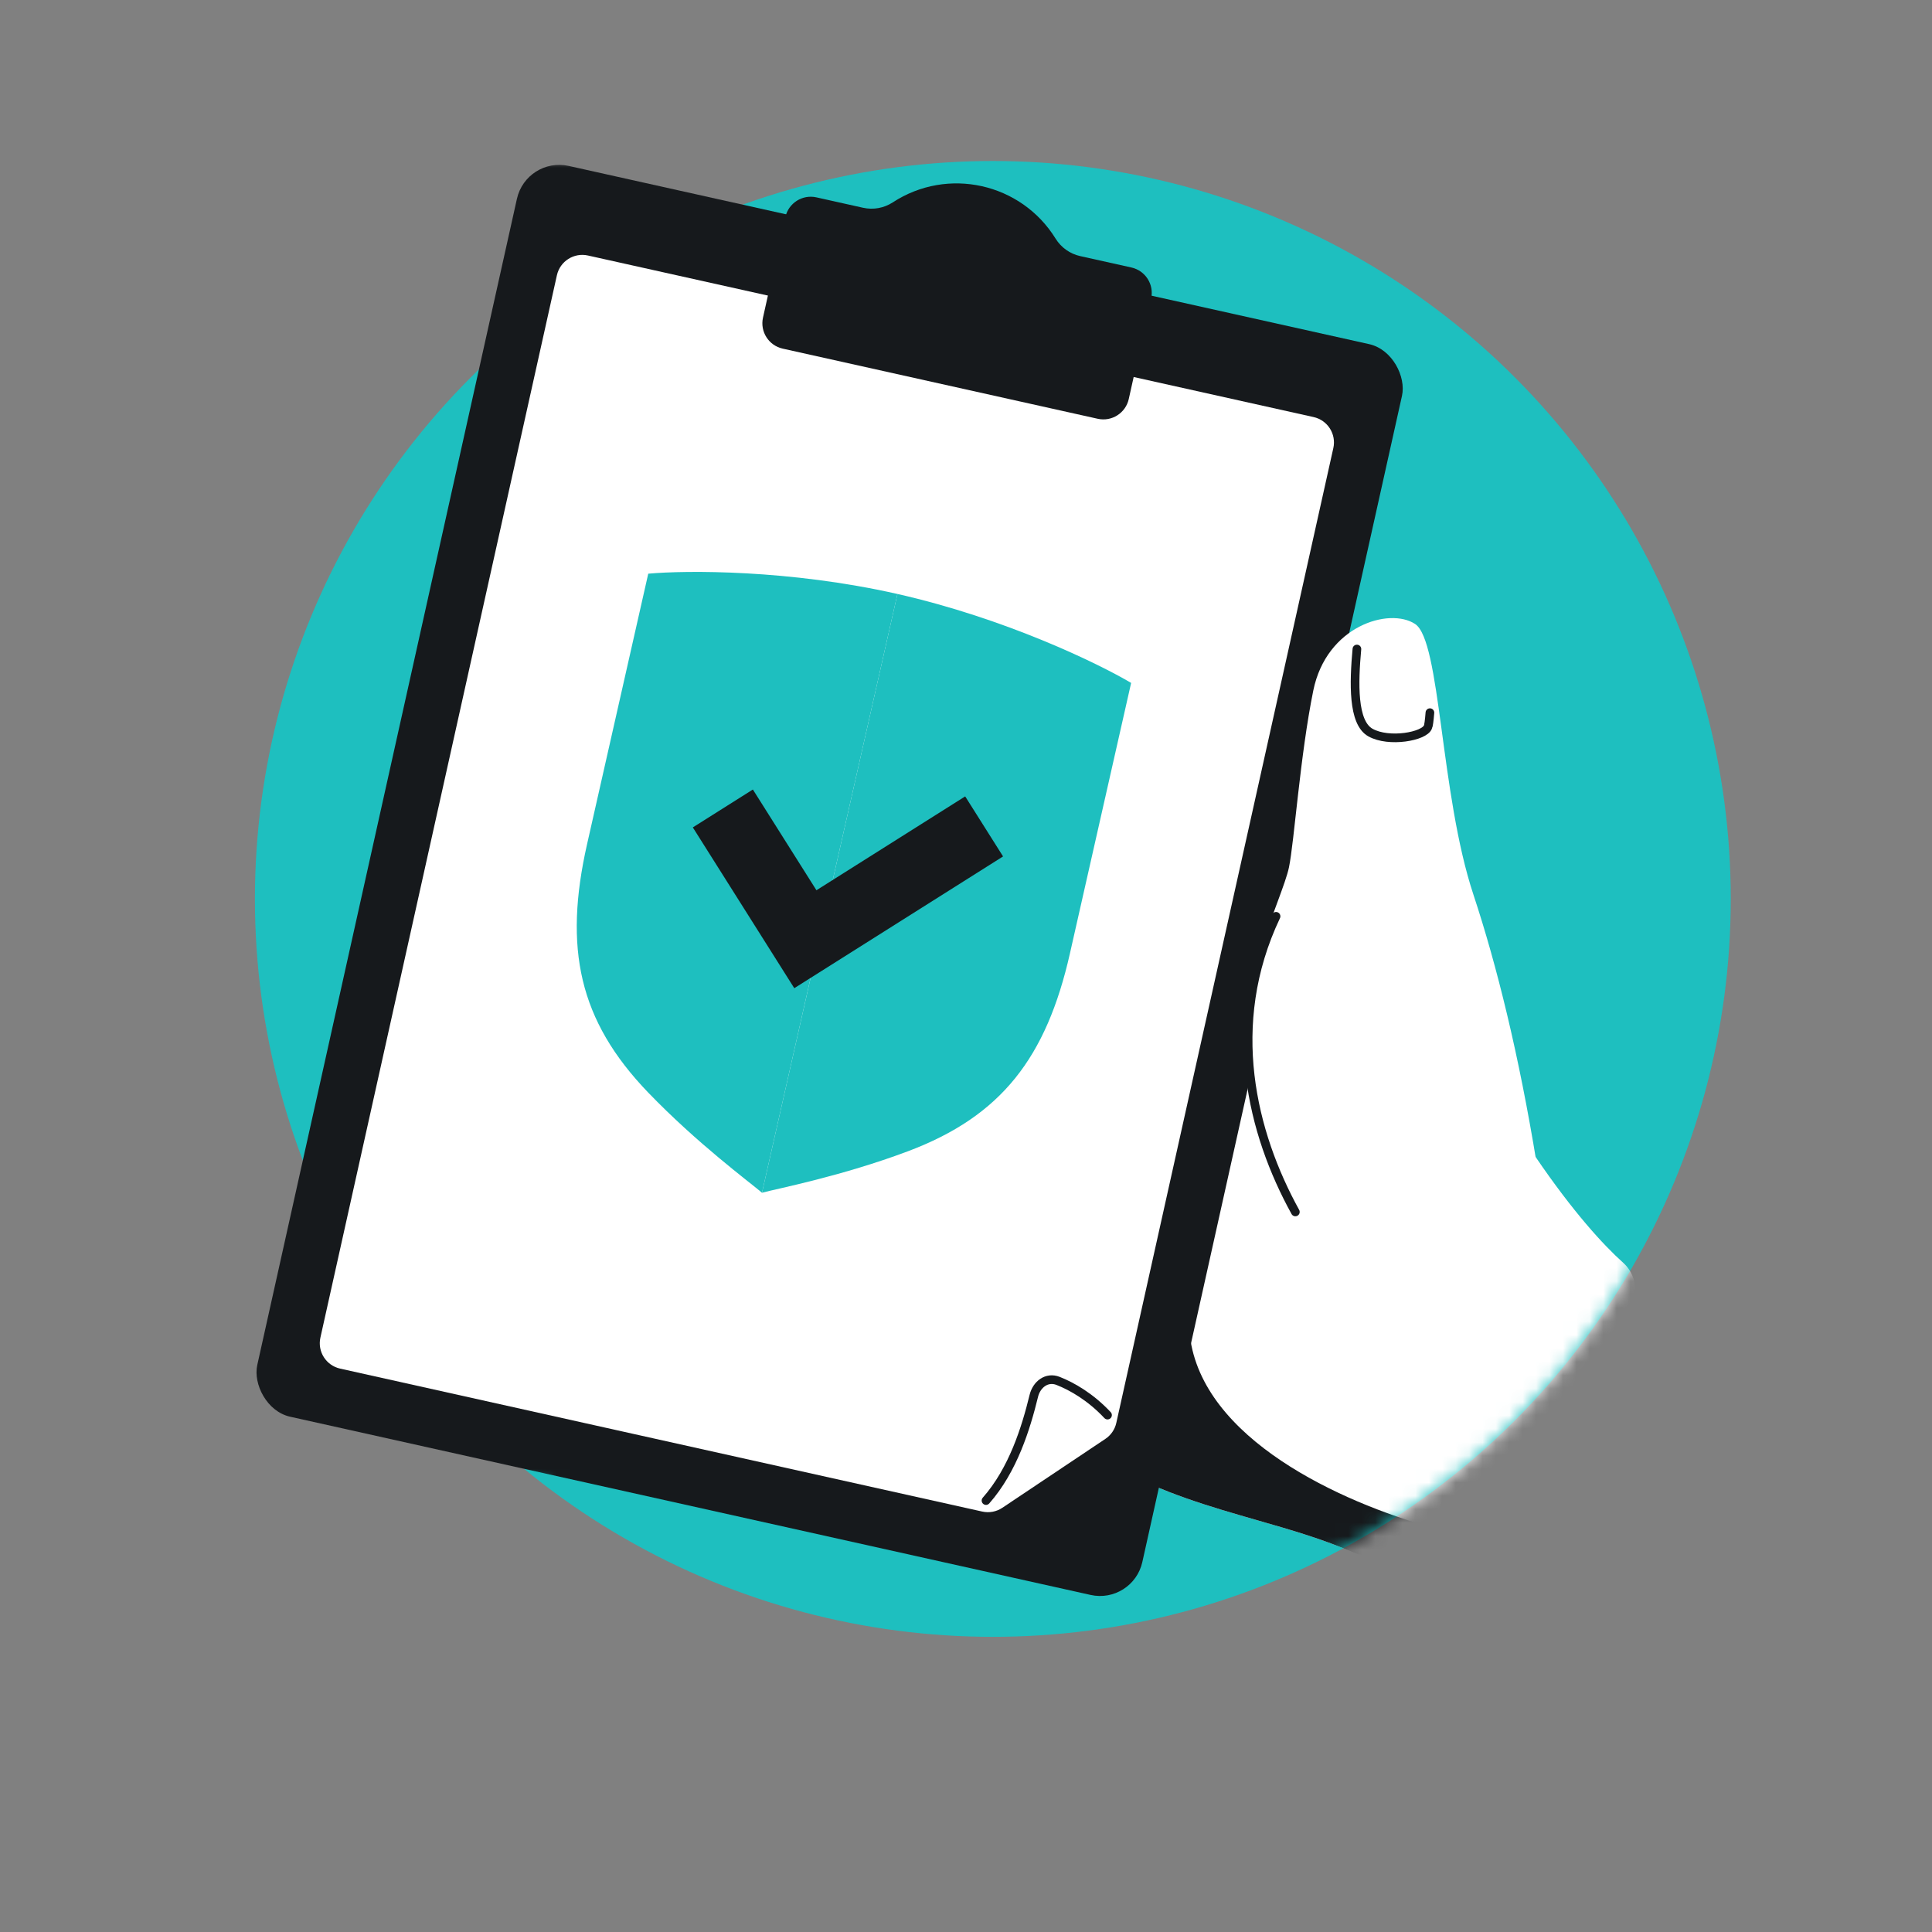
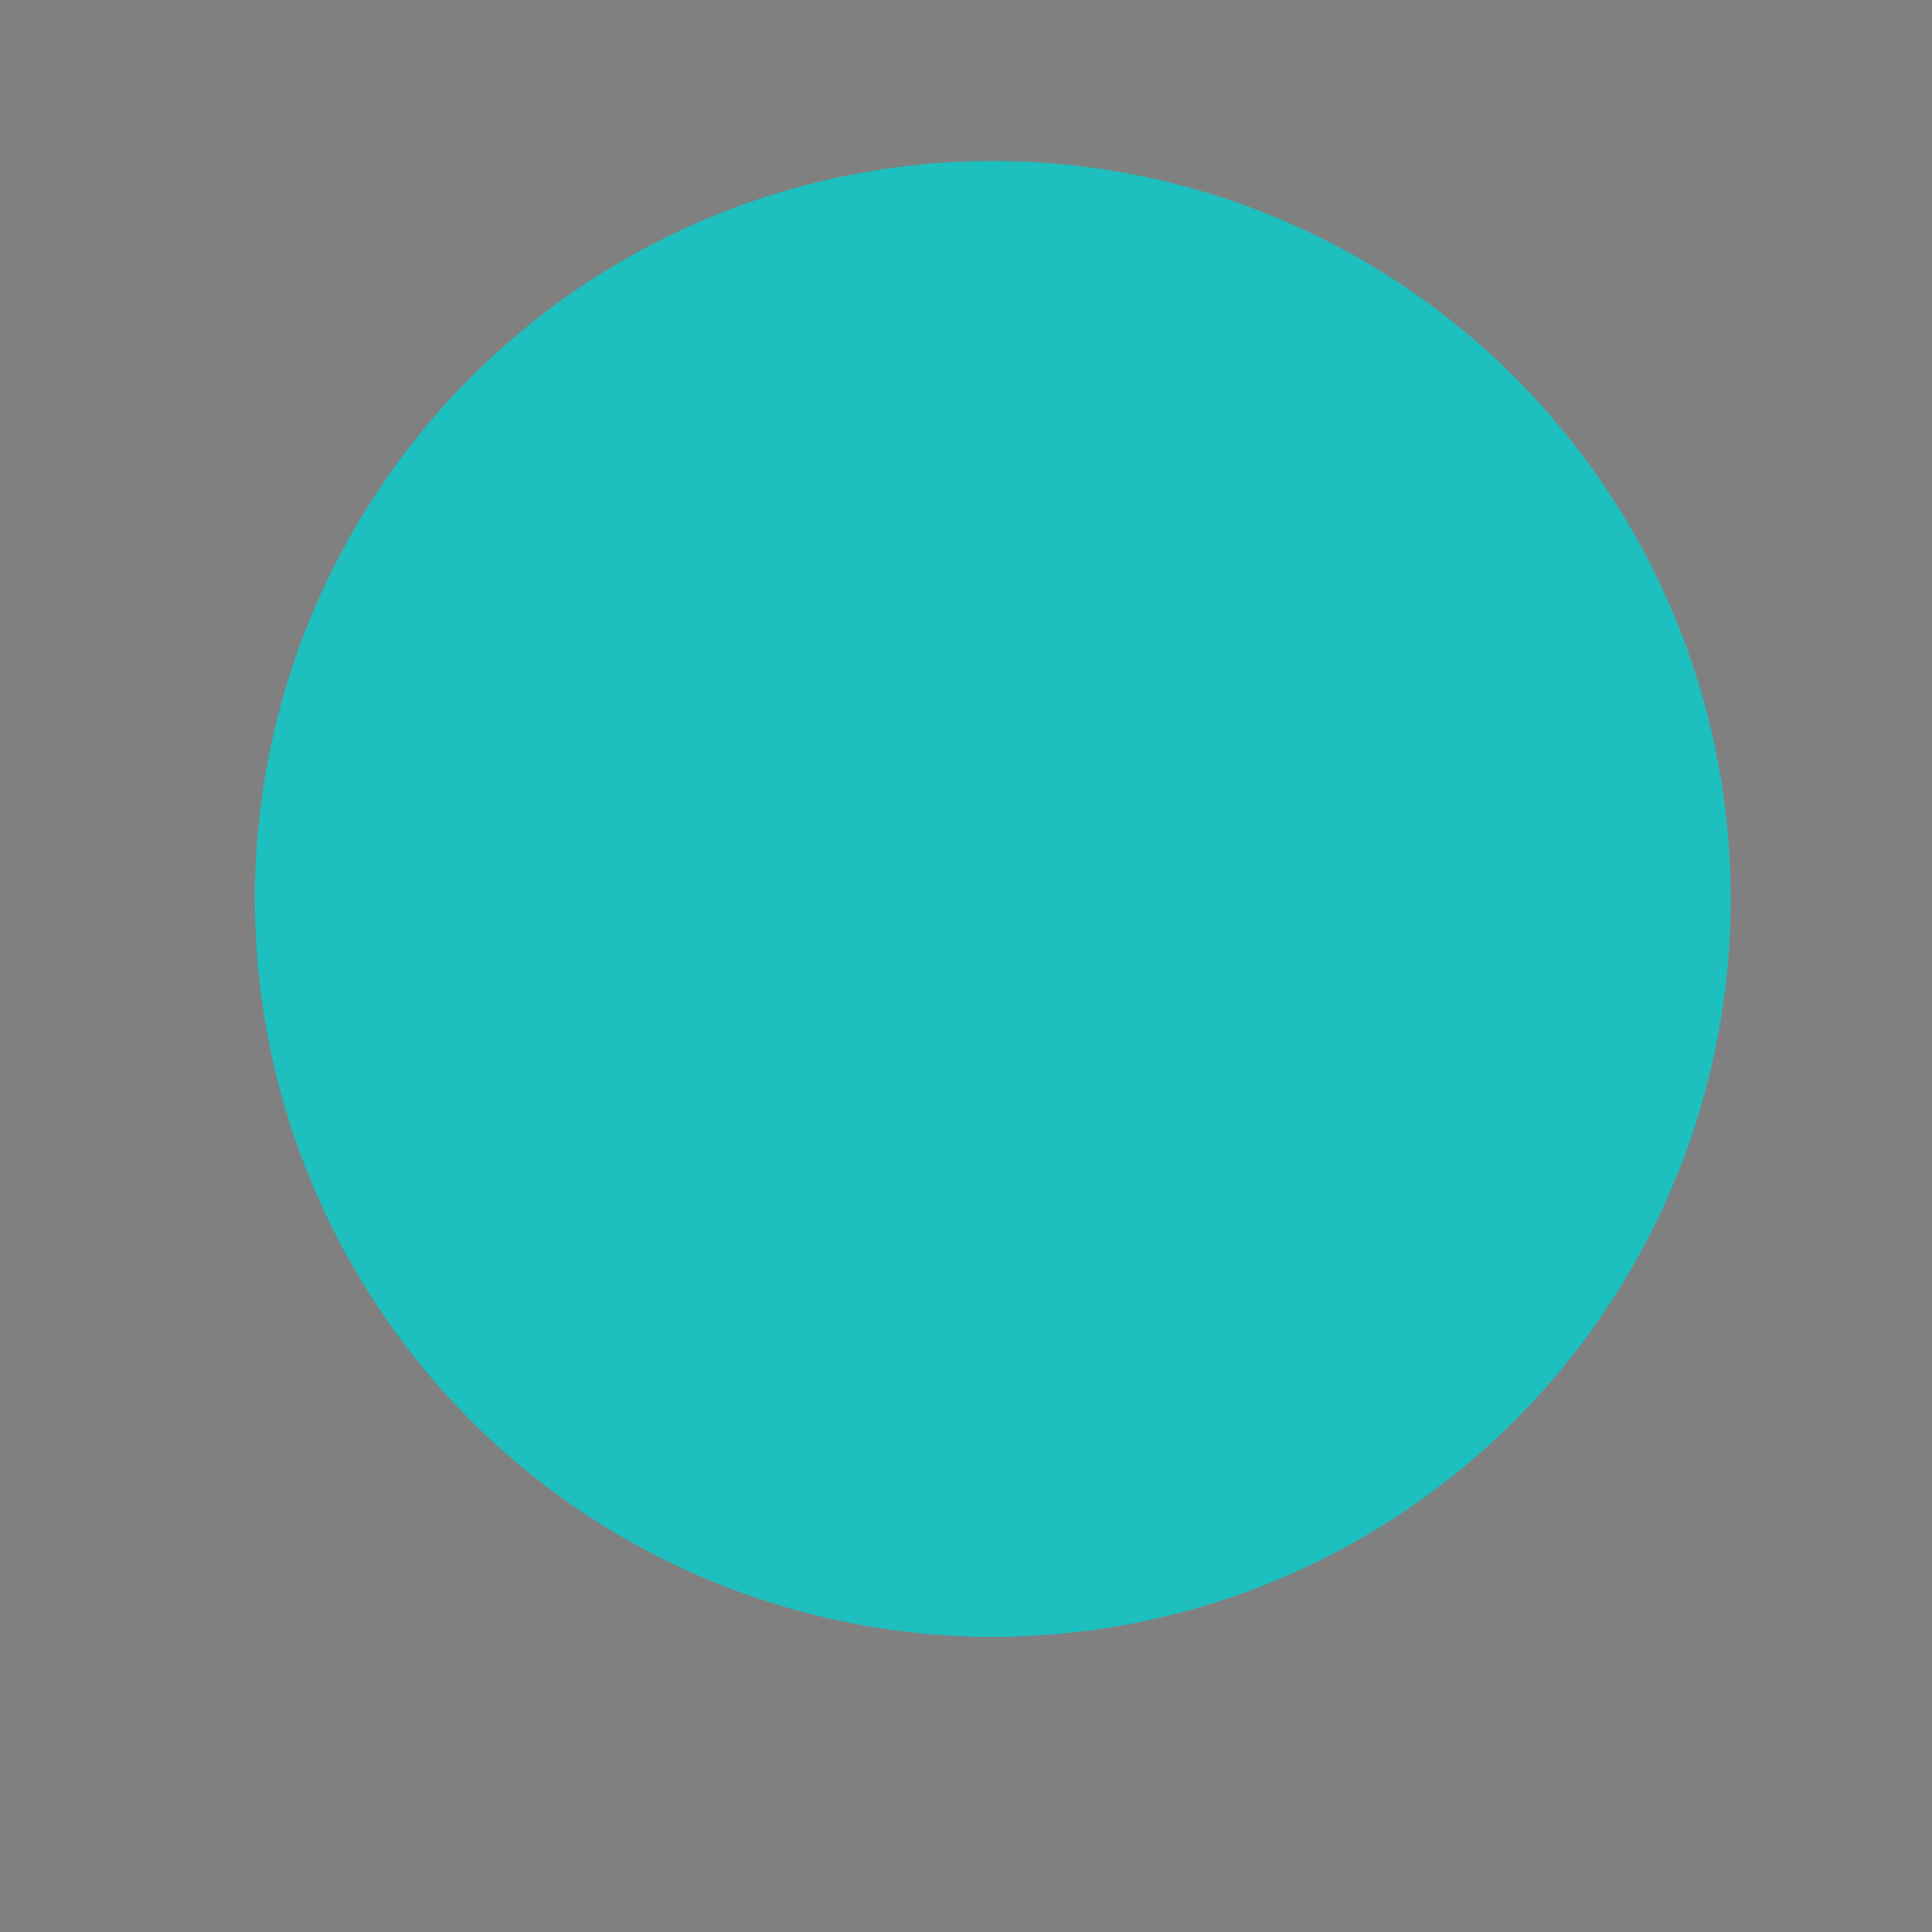
<svg xmlns="http://www.w3.org/2000/svg" width="144" height="144" viewBox="0 0 144 144" fill="none">
  <rect x="0" y="0" width="144" height="144" fill="#808080" stroke="none" />
  <circle cx="74" cy="67" r="55" fill="#1EBFBF" />
  <mask id="mask0_3_2784" style="mask-type:alpha" maskUnits="userSpaceOnUse" x="18" y="12" width="111" height="110">
-     <path fill-rule="evenodd" clip-rule="evenodd" d="M74 12H18V110H39.704C49.108 117.51 61.029 122 74 122C104.376 122 129 97.376 129 67C129 37.631 105.981 13.638 77 12.08V12H74Z" fill="#1EBFBF" />
-   </mask>
+     </mask>
  <g mask="url(#mask0_3_2784)">
    <mask id="mask1_3_2784" style="mask-type:alpha" maskUnits="userSpaceOnUse" x="19" y="15" width="111" height="110">
      <circle cx="74" cy="70" r="55" fill="#1EBFBF" />
    </mask>
    <g mask="url(#mask1_3_2784)">
-       <path d="M80.554 107.704C87.216 112.507 94.769 112.998 100.932 115.74C101.427 115.961 101.99 115.989 102.477 115.754C104.151 114.947 107.425 113.059 111.55 109.803C115.722 106.509 119.567 100.648 121.618 96.982C122.14 96.048 121.779 94.83 120.982 94.117C119.509 92.8 117.248 90.335 114.455 86.233C110.648 80.642 98.146 73.89 90.984 70.547C90.032 70.103 88.915 70.515 88.476 71.469C83.197 82.956 75.274 103.897 80.554 107.704Z" fill="white" />
      <path fill-rule="evenodd" clip-rule="evenodd" d="M106.122 113.68C99.031 111.582 88.959 106.712 88.626 98.825L83.175 109.363C86.627 111.276 90.23 112.311 93.693 113.305C96.218 114.03 98.669 114.733 100.932 115.74C101.427 115.961 101.99 115.989 102.477 115.754C103.319 115.348 104.566 114.669 106.122 113.68Z" fill="#16191C" />
    </g>
    <rect x="39.231" y="11.664" width="67.582" height="95.511" rx="3.229" transform="rotate(12.552 39.231 11.664)" fill="#16191C" />
    <path d="M41.509 20.514C41.742 19.47 42.777 18.812 43.821 19.044L97.909 31.086C98.954 31.319 99.612 32.354 99.379 33.398L83.203 106.056C83.095 106.543 82.803 106.969 82.389 107.246L74.708 112.382C74.268 112.677 73.727 112.778 73.21 112.663L25.351 102.008C24.306 101.775 23.648 100.74 23.881 99.696L41.509 20.514Z" fill="white" />
    <path d="M58.339 25.985L81.819 31.213C82.863 31.445 83.898 30.787 84.131 29.743L85.799 22.25C86.031 21.206 85.373 20.171 84.329 19.938L80.511 19.088C79.749 18.918 79.089 18.449 78.678 17.786C76.11 13.636 70.629 12.416 66.543 15.084C65.889 15.51 65.092 15.655 64.33 15.486L60.849 14.71C59.804 14.478 58.769 15.136 58.537 16.18L56.869 23.674C56.636 24.718 57.294 25.753 58.339 25.985Z" fill="#16191C" />
    <path d="M73.491 111.843C75.502 109.565 76.467 106.453 77.054 104.042C77.264 103.174 78.031 102.598 78.862 102.924C79.902 103.332 81.281 104.12 82.548 105.473" stroke="#16191C" stroke-width="0.646" stroke-linecap="round" />
    <path d="M109.819 66.677C111.571 71.966 113.215 78.653 114.528 86.678C112.713 95.153 95.418 92.157 93.018 79.816C91.888 74.005 95.577 67.032 96.073 64.642C96.465 62.751 96.9 56.304 97.885 51.47C98.87 46.635 103.551 45.252 105.471 46.506C107.391 47.76 107.326 59.15 109.819 66.677Z" fill="white" />
    <path d="M95.109 68.297C91.269 76.394 93.327 84.493 96.548 90.331" stroke="#16191C" stroke-width="0.646" stroke-linecap="round" />
    <path d="M106.577 53.118C106.531 53.71 106.475 54.116 106.428 54.187C106.178 54.889 103.526 55.376 102.143 54.6C100.813 53.854 100.907 50.897 101.136 48.374" stroke="#16191C" stroke-width="0.646" stroke-linecap="round" stroke-linejoin="round" />
    <path d="M48.317 42.759C51.149 42.503 58.83 42.447 66.891 44.271L56.795 88.899C55.856 88.098 51.974 85.235 48.312 81.431C43.138 76.057 42.003 70.672 43.758 62.914L48.317 42.759Z" fill="#1EBFBF" />
-     <path d="M84.308 50.901C81.861 49.451 74.953 46.095 66.891 44.271L56.795 88.899C57.989 88.581 62.724 87.667 67.667 85.81C74.65 83.186 77.993 78.814 79.748 71.056L84.308 50.901Z" fill="#1EBFBF" />
-     <path d="M53.877 60.258L60.027 70.004L73.351 61.596" stroke="#16191C" stroke-width="5.292" />
  </g>
</svg>